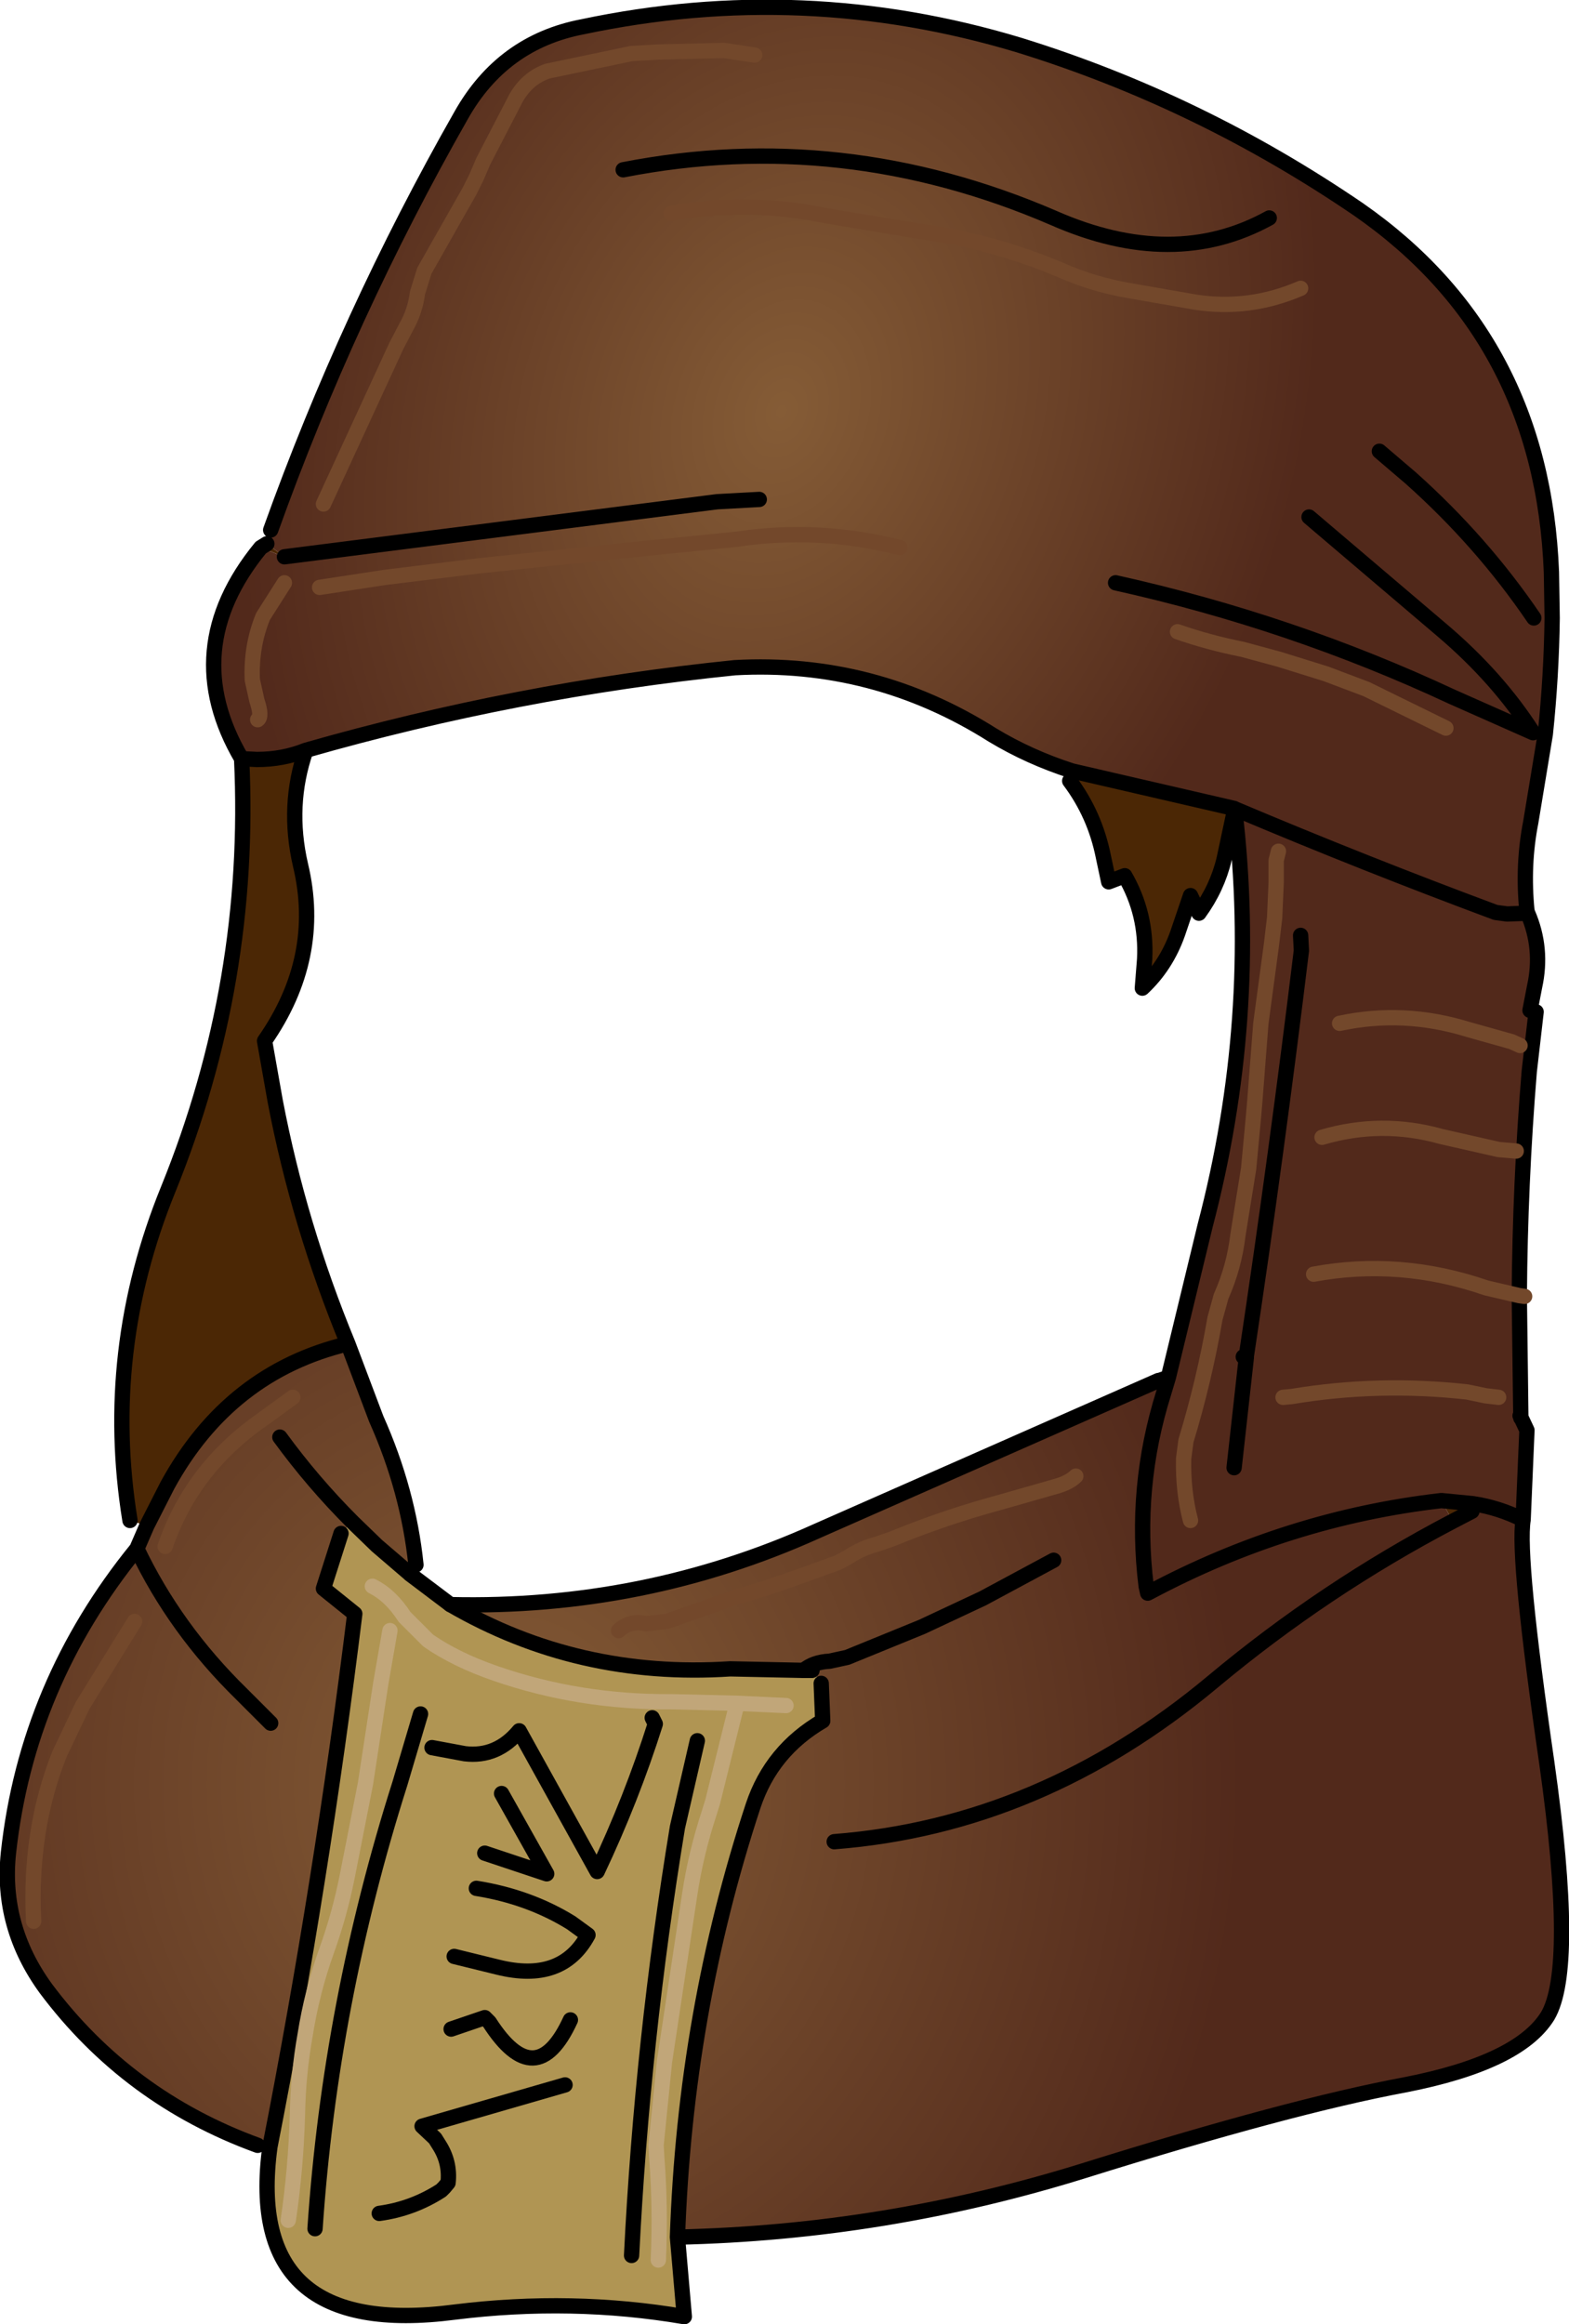
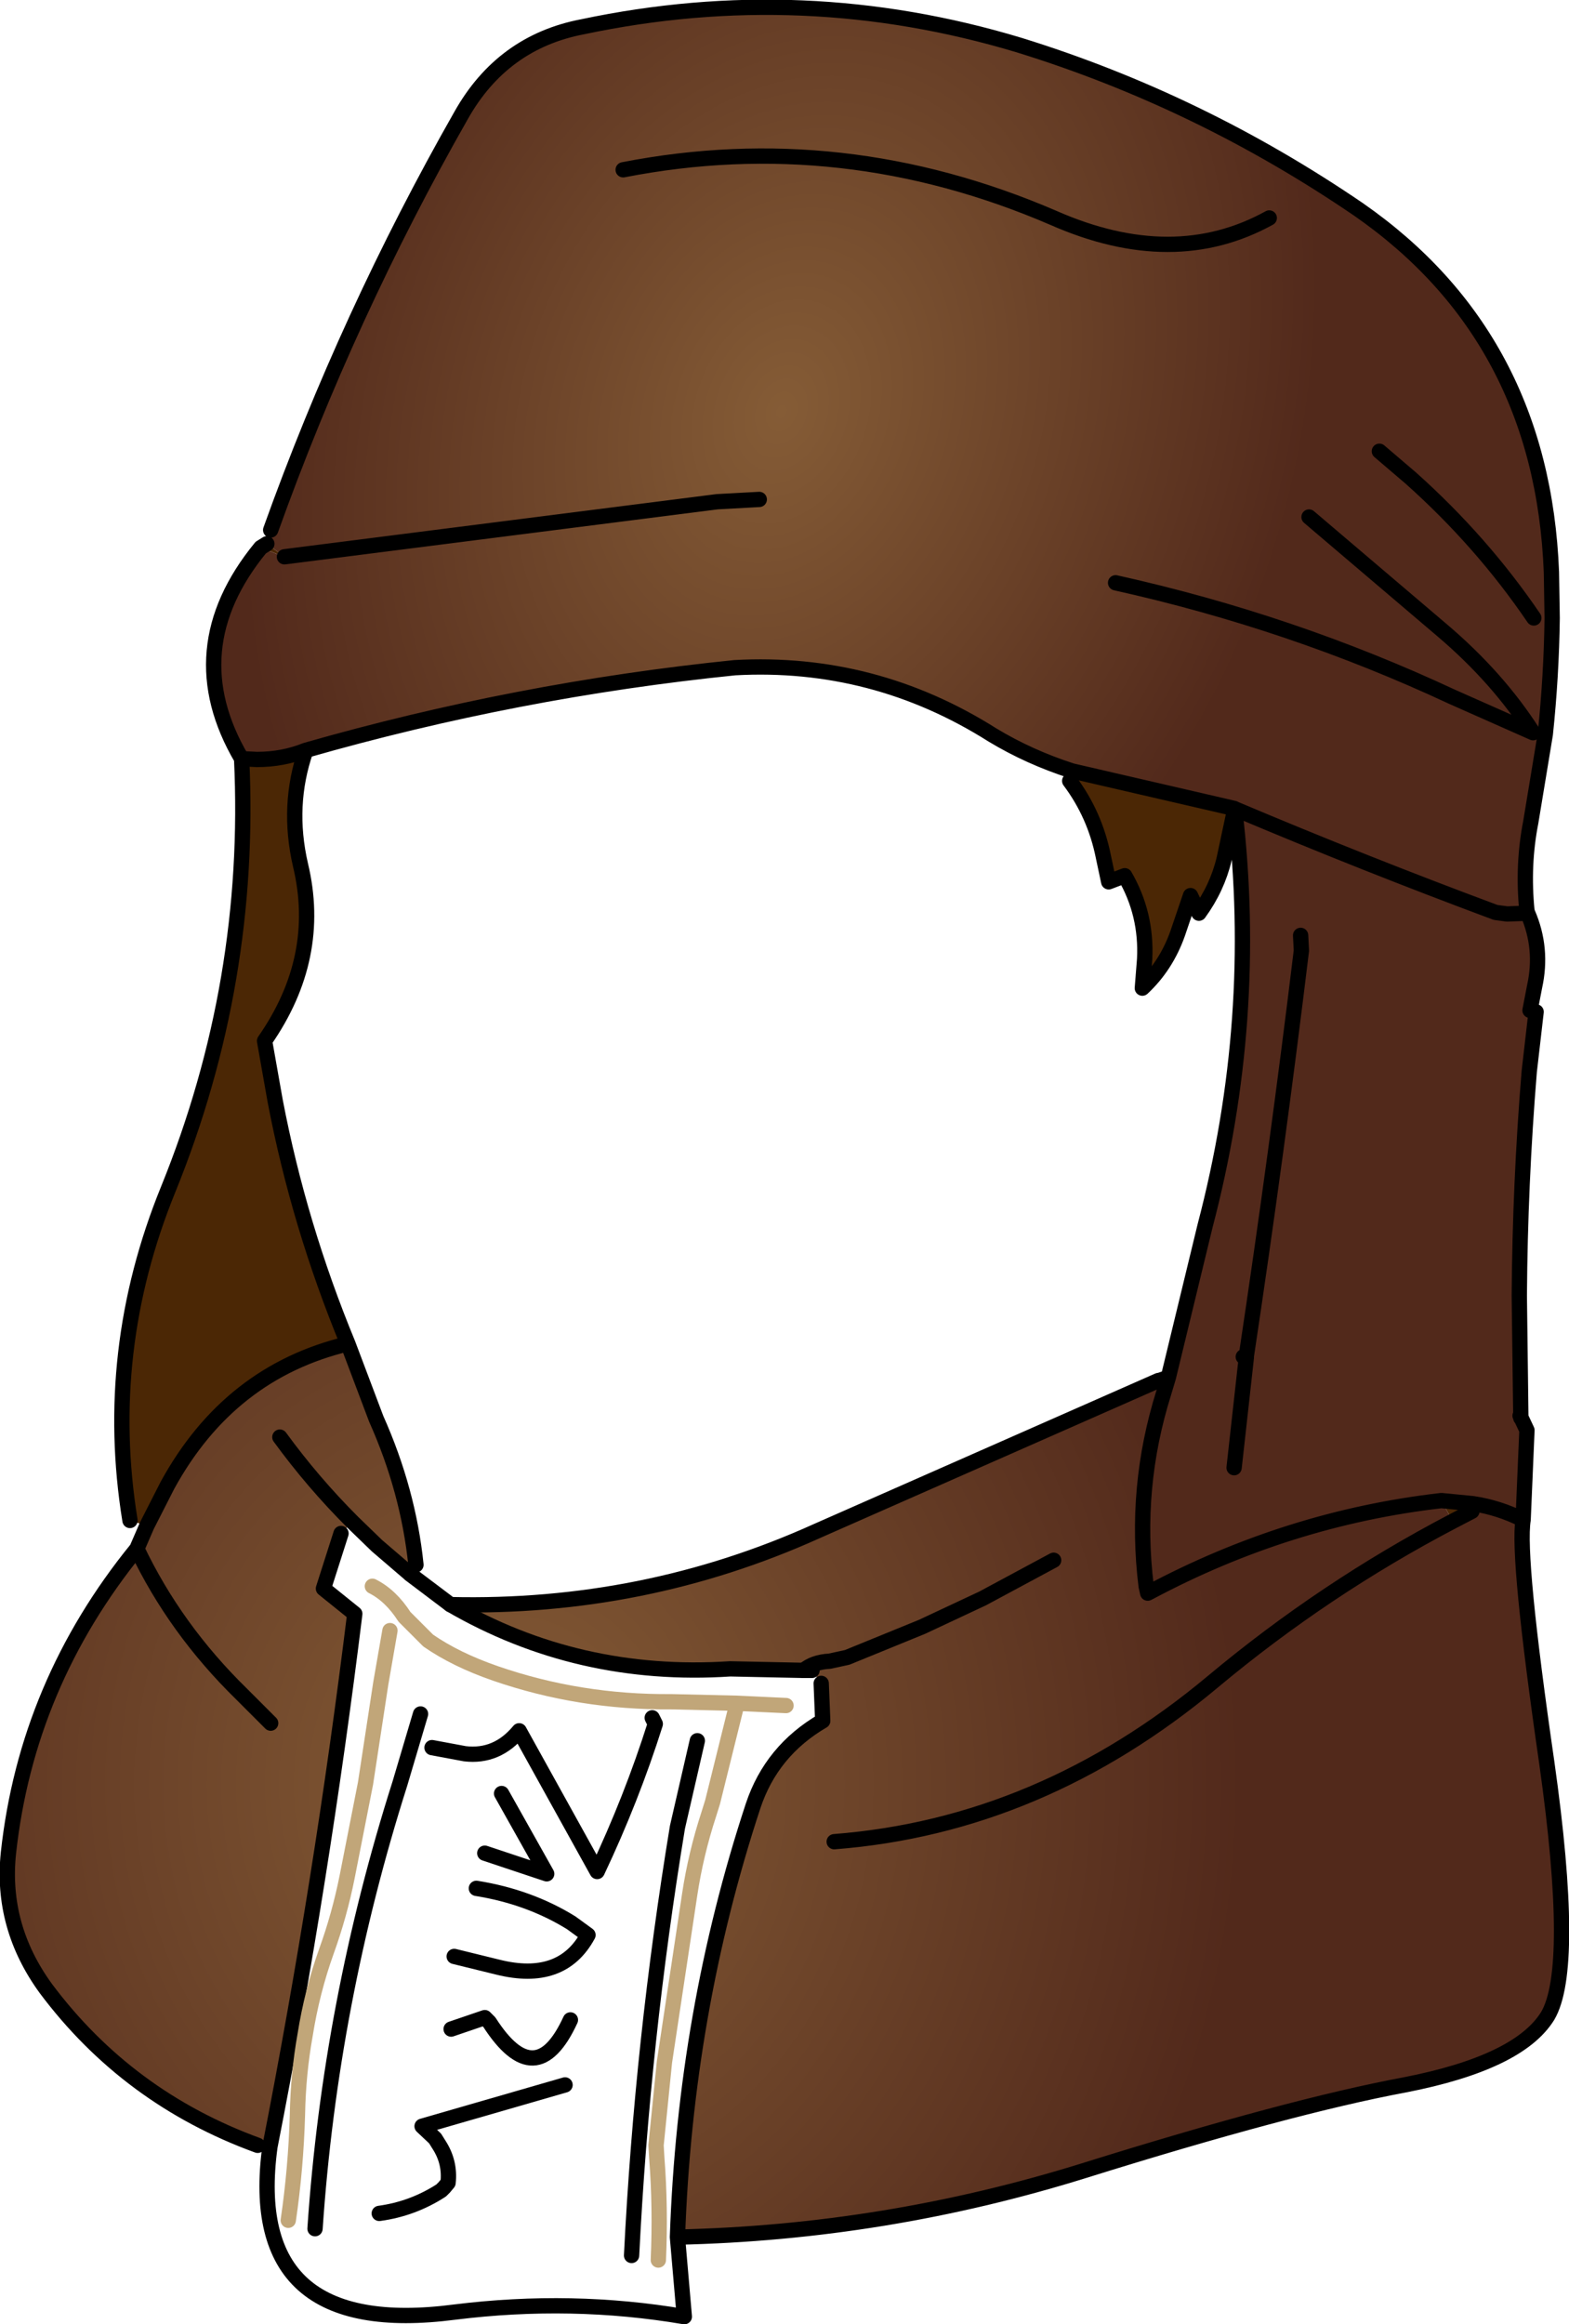
<svg xmlns="http://www.w3.org/2000/svg" height="151.95px" width="102.6px">
  <g transform="matrix(1.0, 0.0, 0.0, 1.0, 51.95, 49.65)">
    <path d="M-34.5 -14.1 L-33.35 -13.25 -34.9 -13.85 -34.5 -14.1 M-36.15 -0.05 L-35.15 0.0 Q-33.45 0.0 -31.95 -0.6 -33.2 3.0 -32.3 6.9 -30.85 12.95 -34.65 18.4 L-33.95 22.35 Q-32.4 30.45 -29.2 38.2 -36.95 40.05 -41.0 47.45 L-42.35 50.1 -43.45 49.75 Q-45.25 38.65 -40.95 28.1 -35.45 14.55 -36.15 -0.05 M18.15 0.75 L28.75 3.2 28.75 3.45 28.1 6.5 Q27.65 8.4 26.45 10.05 L25.9 8.9 25.05 11.4 Q24.3 13.5 22.75 14.95 L22.9 13.05 Q23.05 10.1 21.6 7.6 L20.55 8.0 20.2 6.35 Q19.65 3.6 18.0 1.4 L18.15 0.75 M44.35 48.65 L44.3 49.15 43.05 49.8 42.3 48.45 44.35 48.65 M23.0 54.05 L23.2 54.45 23.1 54.5 23.0 54.05 M24.15 41.4 L23.8 40.6 23.85 40.6 24.15 41.4" fill="#4b2705" fill-rule="evenodd" stroke="none" />
    <path d="M42.6 -2.05 L37.4 -4.6 34.75 -5.6 31.7 -6.55 29.3 -7.2 Q27.05 -7.65 25.05 -8.35 27.05 -7.65 29.3 -7.2 L31.7 -6.55 34.75 -5.6 37.4 -4.6 42.6 -2.05 M33.1 -30.8 Q29.75 -29.35 26.2 -29.9 L21.9 -30.65 Q19.55 -31.05 17.4 -32.0 12.9 -33.9 8.05 -34.55 L2.05 -35.55 Q-3.05 -36.6 -8.05 -35.7 -3.05 -36.6 2.05 -35.55 L8.05 -34.55 Q12.9 -33.9 17.4 -32.0 19.55 -31.05 21.9 -30.65 L26.2 -29.9 Q29.75 -29.35 33.1 -30.8 M38.25 -20.15 L40.3 -18.4 Q44.95 -14.25 48.35 -9.25 44.95 -14.25 40.3 -18.4 L38.25 -20.15 M-34.25 -15.0 Q-29.2 -29.1 -21.8 -42.1 -19.1 -46.9 -13.85 -47.9 0.6 -50.95 14.7 -46.7 26.5 -43.05 36.9 -35.95 48.9 -27.6 49.5 -12.25 L49.55 -9.25 Q49.5 -5.45 49.1 -1.65 L48.15 4.1 Q47.6 6.9 47.9 9.9 L46.6 10.1 45.85 10.0 Q37.25 6.8 28.85 3.25 37.25 6.8 45.85 10.0 L46.6 10.1 47.95 10.05 Q48.95 12.35 48.4 14.85 L48.1 16.4 48.5 16.5 48.05 20.4 Q47.45 27.7 47.4 35.05 L45.25 34.55 Q39.6 32.6 33.95 33.65 39.6 32.6 45.25 34.55 L47.4 35.05 47.5 42.95 47.45 42.9 47.5 43.05 47.9 43.85 47.65 49.7 Q46.05 48.9 44.35 48.65 L42.3 48.45 Q32.3 49.6 23.2 54.45 L23.0 54.05 Q22.2 47.6 24.15 41.4 L24.45 40.4 26.85 30.5 Q30.4 17.0 28.8 3.35 L28.85 3.25 28.75 3.2 18.15 0.75 Q15.35 -0.15 12.95 -1.6 5.2 -6.5 -3.9 -6.0 -18.15 -4.55 -31.95 -0.6 -33.45 0.0 -35.15 0.0 L-36.15 -0.05 Q-40.35 -7.2 -34.9 -13.85 L-33.35 -13.25 -34.5 -14.1 -34.25 -15.0 M33.65 -15.85 L42.35 -8.45 Q46.0 -5.35 48.3 -1.75 L43.0 -4.1 Q32.5 -9.0 21.0 -11.55 32.5 -9.0 43.0 -4.1 L48.3 -1.75 Q46.0 -5.35 42.35 -8.45 L33.65 -15.85 M31.05 -35.4 Q24.8 -31.95 16.95 -35.4 3.15 -41.35 -11.2 -38.55 3.15 -41.35 16.95 -35.4 24.8 -31.95 31.05 -35.4 M-2.6 -46.05 L-4.6 -46.35 -8.9 -46.25 -10.65 -46.15 -16.15 -45.0 Q-17.45 -44.55 -18.2 -43.25 L-20.35 -39.1 -20.8 -38.05 -21.25 -37.15 -24.2 -31.95 -24.65 -30.5 Q-24.8 -29.3 -25.4 -28.25 L-26.05 -27.0 -30.8 -16.7 -26.05 -27.0 -25.4 -28.25 Q-24.8 -29.3 -24.65 -30.5 L-24.2 -31.95 -21.25 -37.15 -20.8 -38.05 -20.35 -39.1 -18.2 -43.25 Q-17.45 -44.55 -16.15 -45.0 L-10.65 -46.15 -8.9 -46.25 -4.6 -46.35 -2.6 -46.05 M6.9 -13.85 Q1.6 -15.2 -3.75 -14.4 L-11.2 -13.65 -20.7 -12.65 -26.8 -11.9 -31.05 -11.25 -26.8 -11.9 -20.7 -12.65 -11.2 -13.65 -3.75 -14.4 Q1.6 -15.2 6.9 -13.85 M-33.35 -11.55 L-34.75 -9.35 Q-35.55 -7.4 -35.45 -5.2 L-35.15 -3.85 Q-34.8 -2.8 -35.1 -2.6 -34.8 -2.8 -35.15 -3.85 L-35.45 -5.2 Q-35.55 -7.4 -34.75 -9.35 L-33.35 -11.55 M-2.3 -17.0 L-5.05 -16.85 -33.35 -13.25 -5.05 -16.85 -2.3 -17.0 M47.2 25.6 L46.05 25.5 42.3 24.65 Q38.4 23.55 34.5 24.7 38.4 23.55 42.3 24.65 L46.05 25.5 47.2 25.6 M47.45 18.7 L46.9 18.45 44.05 17.65 Q39.85 16.35 35.65 17.25 39.85 16.35 44.05 17.65 L46.9 18.45 47.45 18.7 M46.05 41.7 L45.2 41.6 44.0 41.35 Q38.2 40.7 32.5 41.65 L31.95 41.7 32.5 41.65 Q38.2 40.7 44.0 41.35 L45.2 41.6 46.05 41.7 M31.65 6.0 L31.5 6.6 31.5 8.05 31.4 10.35 31.2 12.05 30.5 17.25 30.1 22.4 30.0 23.55 29.7 26.75 29.2 29.85 29.0 31.1 Q28.75 33.2 27.9 35.1 L27.5 36.55 Q26.8 40.6 25.6 44.55 L25.45 45.7 Q25.4 47.85 25.9 49.75 25.4 47.85 25.45 45.7 L25.6 44.55 Q26.8 40.6 27.5 36.55 L27.9 35.1 Q28.75 33.2 29.0 31.1 L29.2 29.85 29.7 26.75 30.0 23.55 30.1 22.4 30.5 17.25 31.2 12.05 31.4 10.35 31.5 8.05 31.5 6.6 31.65 6.0 M33.1 11.5 L33.15 12.5 Q31.55 25.7 29.55 39.0 31.55 25.7 33.15 12.5 L33.1 11.5 M29.55 39.0 L29.35 39.05 29.5 39.05 29.55 39.1 29.55 39.0 M28.75 46.3 L29.55 39.1 28.75 46.3" fill="url(#gradient0)" fill-rule="evenodd" stroke="none" />
    <path d="M-32.8 41.7 L-34.8 43.15 Q-39.4 46.35 -41.15 51.45 -39.4 46.35 -34.8 43.15 L-32.8 41.7 M-29.2 38.2 L-27.35 43.1 Q-25.25 47.8 -24.75 52.65 L-25.15 53.25 -25.2 53.2 -27.3 51.4 -28.9 49.85 -29.65 50.6 -30.8 54.2 -28.75 55.85 Q-30.9 73.35 -34.3 90.7 L-35.1 90.6 Q-43.6 87.5 -48.95 80.35 -51.9 76.3 -51.4 71.5 -50.2 60.45 -43.0 51.6 L-42.35 50.1 -41.0 47.45 Q-36.95 40.05 -29.2 38.2 M-34.25 63.0 L-36.15 61.1 Q-40.5 56.85 -43.0 51.6 -40.5 56.85 -36.15 61.1 L-34.25 63.0 M-43.15 56.35 L-46.55 61.85 -48.05 65.0 Q-50.05 70.0 -49.75 75.95 -50.05 70.0 -48.05 65.0 L-46.55 61.85 -43.15 56.35 M-33.65 44.3 Q-31.5 47.25 -28.9 49.85 -31.5 47.25 -33.65 44.3 M18.4 46.85 Q17.95 47.3 17.0 47.55 L13.85 48.45 12.6 48.8 Q9.45 49.7 6.4 50.95 L5.4 51.3 Q4.4 51.55 3.5 52.15 L2.85 52.5 0.65 53.3 -0.35 53.65 -1.95 54.2 -3.8 54.75 -8.35 56.35 -9.7 56.5 Q-10.75 56.25 -11.5 56.95 -10.75 56.25 -9.7 56.5 L-8.35 56.35 -3.8 54.75 -1.95 54.2 -0.35 53.65 0.65 53.3 2.85 52.5 3.5 52.15 Q4.4 51.55 5.4 51.3 L6.4 50.95 Q9.45 49.7 12.6 48.8 L13.85 48.45 17.0 47.55 Q17.95 47.3 18.4 46.85 M0.6 59.55 L-4.2 59.45 Q-14.15 60.1 -22.5 55.25 -9.85 55.55 1.45 50.45 L23.8 40.6 24.15 41.4 Q22.2 47.6 23.0 54.05 L23.1 54.5 23.2 54.45 Q32.3 49.6 42.3 48.45 L43.05 49.8 44.3 49.15 44.35 48.65 Q46.05 48.9 47.65 49.7 47.25 52.15 49.2 65.6 51.1 79.05 49.25 82.15 47.35 85.2 39.9 86.65 32.4 88.05 18.95 92.25 5.95 96.3 -7.65 96.6 -7.15 81.9 -2.7 68.4 -1.5 64.8 1.85 62.85 L1.75 60.4 1.15 59.55 0.6 59.55 Q1.25 59.0 2.3 58.95 L3.45 58.7 8.35 56.7 12.3 54.85 16.95 52.35 12.3 54.85 8.35 56.7 3.45 58.7 2.3 58.95 Q1.25 59.0 0.6 59.55 M2.6 70.75 Q16.1 69.7 27.35 60.3 34.65 54.2 43.05 49.8 34.65 54.2 27.35 60.3 16.1 69.7 2.6 70.75" fill="url(#gradient1)" fill-rule="evenodd" stroke="none" />
-     <path d="M-34.3 90.7 Q-30.9 73.35 -28.75 55.85 L-30.8 54.2 -29.65 50.6 -28.9 49.85 -27.3 51.4 -25.2 53.2 -25.15 53.25 -22.5 55.25 Q-14.15 60.1 -4.2 59.45 L0.6 59.55 1.15 59.55 1.75 60.4 1.85 62.85 Q-1.5 64.8 -2.7 68.4 -7.15 81.9 -7.65 96.6 L-7.2 101.8 Q-14.55 100.55 -22.2 101.5 -36.0 103.3 -34.3 90.7 M-0.55 61.85 L-3.75 61.7 -8.05 61.6 Q-14.05 61.65 -19.55 59.75 -22.15 58.85 -23.95 57.6 L-25.5 56.05 Q-26.4 54.65 -27.6 54.05 -26.4 54.65 -25.5 56.05 L-23.95 57.6 Q-22.15 58.85 -19.55 59.75 -14.05 61.65 -8.05 61.6 L-3.75 61.7 -0.55 61.85 M-6.35 64.15 L-7.65 69.8 Q-9.95 83.75 -10.65 97.8 -9.95 83.75 -7.65 69.8 L-6.35 64.15 M-8.9 98.1 Q-8.75 94.65 -9.0 91.45 L-9.05 90.6 -8.5 85.15 -6.85 74.2 Q-6.45 71.55 -5.6 68.95 L-5.35 68.15 -3.75 61.7 -5.35 68.15 -5.6 68.95 Q-6.45 71.55 -6.85 74.2 L-8.5 85.15 -9.05 90.6 -9.0 91.45 Q-8.75 94.65 -8.9 98.1 M-26.45 56.95 L-27.05 60.4 -28.05 66.95 -29.25 73.05 Q-29.75 75.55 -30.6 77.9 -31.55 80.55 -32.0 83.4 -32.45 85.9 -32.5 88.6 -32.6 92.1 -33.1 95.5 -32.6 92.1 -32.5 88.6 -32.45 85.9 -32.0 83.4 -31.55 80.55 -30.6 77.9 -29.75 75.55 -29.25 73.05 L-28.05 66.95 -27.05 60.4 -26.45 56.95 M-24.45 62.4 L-25.8 66.95 Q-30.35 81.25 -31.35 96.05 -30.35 81.25 -25.8 66.95 L-24.45 62.4" fill="#b09553" fill-rule="evenodd" stroke="none" />
    <path d="M-28.9 49.85 Q-31.5 47.25 -33.65 44.3 M-25.15 53.25 L-25.2 53.2 -27.3 51.4 -28.9 49.85 M-22.5 55.25 L-25.15 53.25 M-22.5 55.25 Q-14.15 60.1 -4.2 59.45 L0.6 59.55 1.15 59.55" fill="none" stroke="#000000" stroke-linecap="round" stroke-linejoin="round" stroke-width="1.0" />
    <path d="M48.35 -9.25 Q44.95 -14.25 40.3 -18.4 L38.25 -20.15 M-34.25 -15.0 Q-29.2 -29.1 -21.8 -42.1 -19.1 -46.9 -13.85 -47.9 0.6 -50.95 14.7 -46.7 26.5 -43.05 36.9 -35.95 48.9 -27.6 49.5 -12.25 L49.55 -9.25 Q49.5 -5.45 49.1 -1.65 L48.15 4.1 Q47.6 6.9 47.9 9.9 L47.95 10.05 Q48.95 12.35 48.4 14.85 L48.1 16.4 M48.5 16.5 L48.05 20.4 Q47.45 27.7 47.4 35.05 L47.5 42.95 47.45 42.9 M-11.2 -38.55 Q3.15 -41.35 16.95 -35.4 24.8 -31.95 31.05 -35.4 M21.0 -11.55 Q32.5 -9.0 43.0 -4.1 L48.3 -1.75 Q46.0 -5.35 42.35 -8.45 L33.65 -15.85 M-34.5 -14.1 L-34.9 -13.85 Q-40.35 -7.2 -36.15 -0.05 L-35.15 0.0 Q-33.45 0.0 -31.95 -0.6 -18.15 -4.55 -3.9 -6.0 5.2 -6.5 12.95 -1.6 15.35 -0.15 18.15 0.75 L28.75 3.2 28.75 3.45 28.1 6.5 Q27.65 8.4 26.45 10.05 L25.9 8.9 25.05 11.4 Q24.3 13.5 22.75 14.95 L22.9 13.05 Q23.05 10.1 21.6 7.6 L20.55 8.0 20.2 6.35 Q19.65 3.6 18.0 1.4 M28.85 3.25 Q37.25 6.8 45.85 10.0 L46.6 10.1 47.95 10.05 M-33.35 -13.25 L-5.05 -16.85 -2.3 -17.0 M-29.2 38.2 Q-32.4 30.45 -33.95 22.35 L-34.65 18.4 Q-30.85 12.95 -32.3 6.9 -33.2 3.0 -31.95 -0.6 M-24.75 52.65 Q-25.25 47.8 -27.35 43.1 L-29.2 38.2 Q-36.95 40.05 -41.0 47.45 L-42.35 50.1 -43.0 51.6 Q-40.5 56.85 -36.15 61.1 L-34.25 63.0 M-43.0 51.6 Q-50.2 60.45 -51.4 71.5 -51.9 76.3 -48.95 80.35 -43.6 87.5 -35.1 90.6 M-34.3 90.7 Q-30.9 73.35 -28.75 55.85 L-30.8 54.2 -29.65 50.6 M-10.65 97.8 Q-9.95 83.75 -7.65 69.8 L-6.35 64.15 M-31.35 96.05 Q-30.35 81.25 -25.8 66.95 L-24.45 62.4 M0.6 59.55 Q1.25 59.0 2.3 58.95 L3.45 58.7 8.35 56.7 12.3 54.85 16.95 52.35 M1.75 60.4 L1.85 62.85 Q-1.5 64.8 -2.7 68.4 -7.15 81.9 -7.65 96.6 5.95 96.3 18.95 92.25 32.4 88.05 39.9 86.65 47.35 85.2 49.25 82.15 51.1 79.05 49.2 65.6 47.25 52.15 47.65 49.7 46.05 48.9 44.35 48.65 L42.3 48.45 Q32.3 49.6 23.2 54.45 L23.1 54.5 23.0 54.05 Q22.2 47.6 24.15 41.4 L24.45 40.4 23.85 40.6 23.8 40.6 1.45 50.45 Q-9.85 55.55 -22.5 55.25 M44.3 49.15 L43.05 49.8 Q34.65 54.2 27.35 60.3 16.1 69.7 2.6 70.75 M-36.15 -0.05 Q-35.45 14.55 -40.95 28.1 -45.25 38.65 -43.45 49.75 M-34.3 90.7 Q-36.0 103.3 -22.2 101.5 -14.55 100.55 -7.2 101.8 L-7.65 96.6 M47.9 43.85 L47.5 43.0 47.5 43.05 M47.9 43.85 L47.65 49.7 M47.5 43.0 L47.5 42.95 M28.8 3.35 Q30.4 17.0 26.85 30.5 L24.45 40.4 M28.75 3.45 L28.8 3.35 M28.75 3.2 L28.85 3.25 M29.55 39.0 Q31.55 25.7 33.15 12.5 L33.1 11.5 M29.35 39.05 L29.5 39.05 29.55 39.0 29.55 39.1 28.75 46.3" fill="none" stroke="#000000" stroke-linecap="round" stroke-linejoin="round" stroke-width="1.0" />
-     <path d="M-8.05 -35.7 Q-3.05 -36.6 2.05 -35.55 L8.05 -34.55 Q12.9 -33.9 17.4 -32.0 19.55 -31.05 21.9 -30.65 L26.2 -29.9 Q29.75 -29.35 33.1 -30.8 M25.05 -8.35 Q27.05 -7.65 29.3 -7.2 L31.7 -6.55 34.75 -5.6 37.4 -4.6 42.6 -2.05 M47.4 35.05 L47.75 35.1 M-30.8 -16.7 L-26.05 -27.0 -25.4 -28.25 Q-24.8 -29.3 -24.65 -30.5 L-24.2 -31.95 -21.25 -37.15 -20.8 -38.05 -20.35 -39.1 -18.2 -43.25 Q-17.45 -44.55 -16.15 -45.0 L-10.65 -46.15 -8.9 -46.25 -4.6 -46.35 -2.6 -46.05 M-35.1 -2.6 Q-34.8 -2.8 -35.15 -3.85 L-35.45 -5.2 Q-35.55 -7.4 -34.75 -9.35 L-33.35 -11.55 M-31.05 -11.25 L-26.8 -11.9 -20.7 -12.65 -11.2 -13.65 -3.75 -14.4 Q1.6 -15.2 6.9 -13.85 M-41.15 51.45 Q-39.4 46.35 -34.8 43.15 L-32.8 41.7 M-49.75 75.95 Q-50.05 70.0 -48.05 65.0 L-46.55 61.85 -43.15 56.35 M-11.5 56.95 Q-10.75 56.25 -9.7 56.5 L-8.35 56.35 -3.8 54.75 -1.95 54.2 -0.35 53.65 0.65 53.3 2.85 52.5 3.5 52.15 Q4.4 51.55 5.4 51.3 L6.4 50.95 Q9.45 49.7 12.6 48.8 L13.85 48.45 17.0 47.55 Q17.95 47.3 18.4 46.85 M35.65 17.25 Q39.85 16.35 44.05 17.65 L46.9 18.45 47.45 18.7 M47.4 35.05 L45.25 34.55 Q39.6 32.6 33.95 33.65 M34.5 24.7 Q38.4 23.55 42.3 24.65 L46.05 25.5 47.2 25.6 M31.95 41.7 L32.5 41.65 Q38.2 40.7 44.0 41.35 L45.2 41.6 46.05 41.7 M25.9 49.75 Q25.4 47.85 25.45 45.7 L25.6 44.55 Q26.8 40.6 27.5 36.55 L27.9 35.1 Q28.75 33.2 29.0 31.1 L29.2 29.85 29.7 26.75 30.0 23.55 30.1 22.4 30.5 17.25 31.2 12.05 31.4 10.35 31.5 8.05 31.5 6.6 31.65 6.0" fill="none" stroke="#73482b" stroke-linecap="round" stroke-linejoin="round" stroke-width="1.0" />
    <path d="M-27.6 54.05 Q-26.4 54.65 -25.5 56.05 L-23.95 57.6 Q-22.15 58.85 -19.55 59.75 -14.05 61.65 -8.05 61.6 L-3.75 61.7 -0.55 61.85 M-3.75 61.7 L-5.35 68.15 -5.6 68.95 Q-6.45 71.55 -6.85 74.2 L-8.5 85.15 -9.05 90.6 -9.0 91.45 Q-8.75 94.65 -8.9 98.1 M-33.1 95.5 Q-32.6 92.1 -32.5 88.6 -32.45 85.9 -32.0 83.4 -31.55 80.55 -30.6 77.9 -29.75 75.55 -29.25 73.05 L-28.05 66.95 -27.05 60.4 -26.45 56.95" fill="none" stroke="#c1a679" stroke-linecap="round" stroke-linejoin="round" stroke-width="1.0" />
    <path d="M-9.3 62.65 L-9.1 63.05 Q-10.65 67.95 -12.9 72.7 L-18.0 63.5 Q-19.45 65.25 -21.55 65.0 L-23.7 64.6 M-19.15 67.6 L-16.2 72.85 -20.25 71.5 M-15.0 86.65 L-24.35 89.35 -23.5 90.15 -23.25 90.55 Q-22.5 91.7 -22.65 93.05 L-22.9 93.35 -23.1 93.55 Q-24.95 94.75 -27.15 95.05 M-14.65 82.4 Q-16.9 87.3 -19.95 82.55 L-20.25 82.25 -22.45 83.0 M-20.8 73.8 Q-17.35 74.35 -14.6 76.05 L-13.5 76.85 Q-15.2 80.0 -19.4 78.95 L-22.25 78.25" fill="none" stroke="#000000" stroke-linecap="round" stroke-linejoin="round" stroke-width="1.0" />
  </g>
  <defs>
    <radialGradient cx="0" cy="0" gradientTransform="matrix(0.039, 0.013, -0.018, 0.052, -0.85, -22.75)" gradientUnits="userSpaceOnUse" id="gradient0" r="819.2" spreadMethod="pad">
      <stop offset="0.0" stop-color="#855c36" />
      <stop offset="1.0" stop-color="#52291b" />
    </radialGradient>
    <radialGradient cx="0" cy="0" gradientTransform="matrix(0.059, 0.0, 0.0, 0.066, -19.0, 67.0)" gradientUnits="userSpaceOnUse" id="gradient1" r="819.2" spreadMethod="pad">
      <stop offset="0.0" stop-color="#855c36" />
      <stop offset="1.0" stop-color="#52291b" />
    </radialGradient>
  </defs>
</svg>